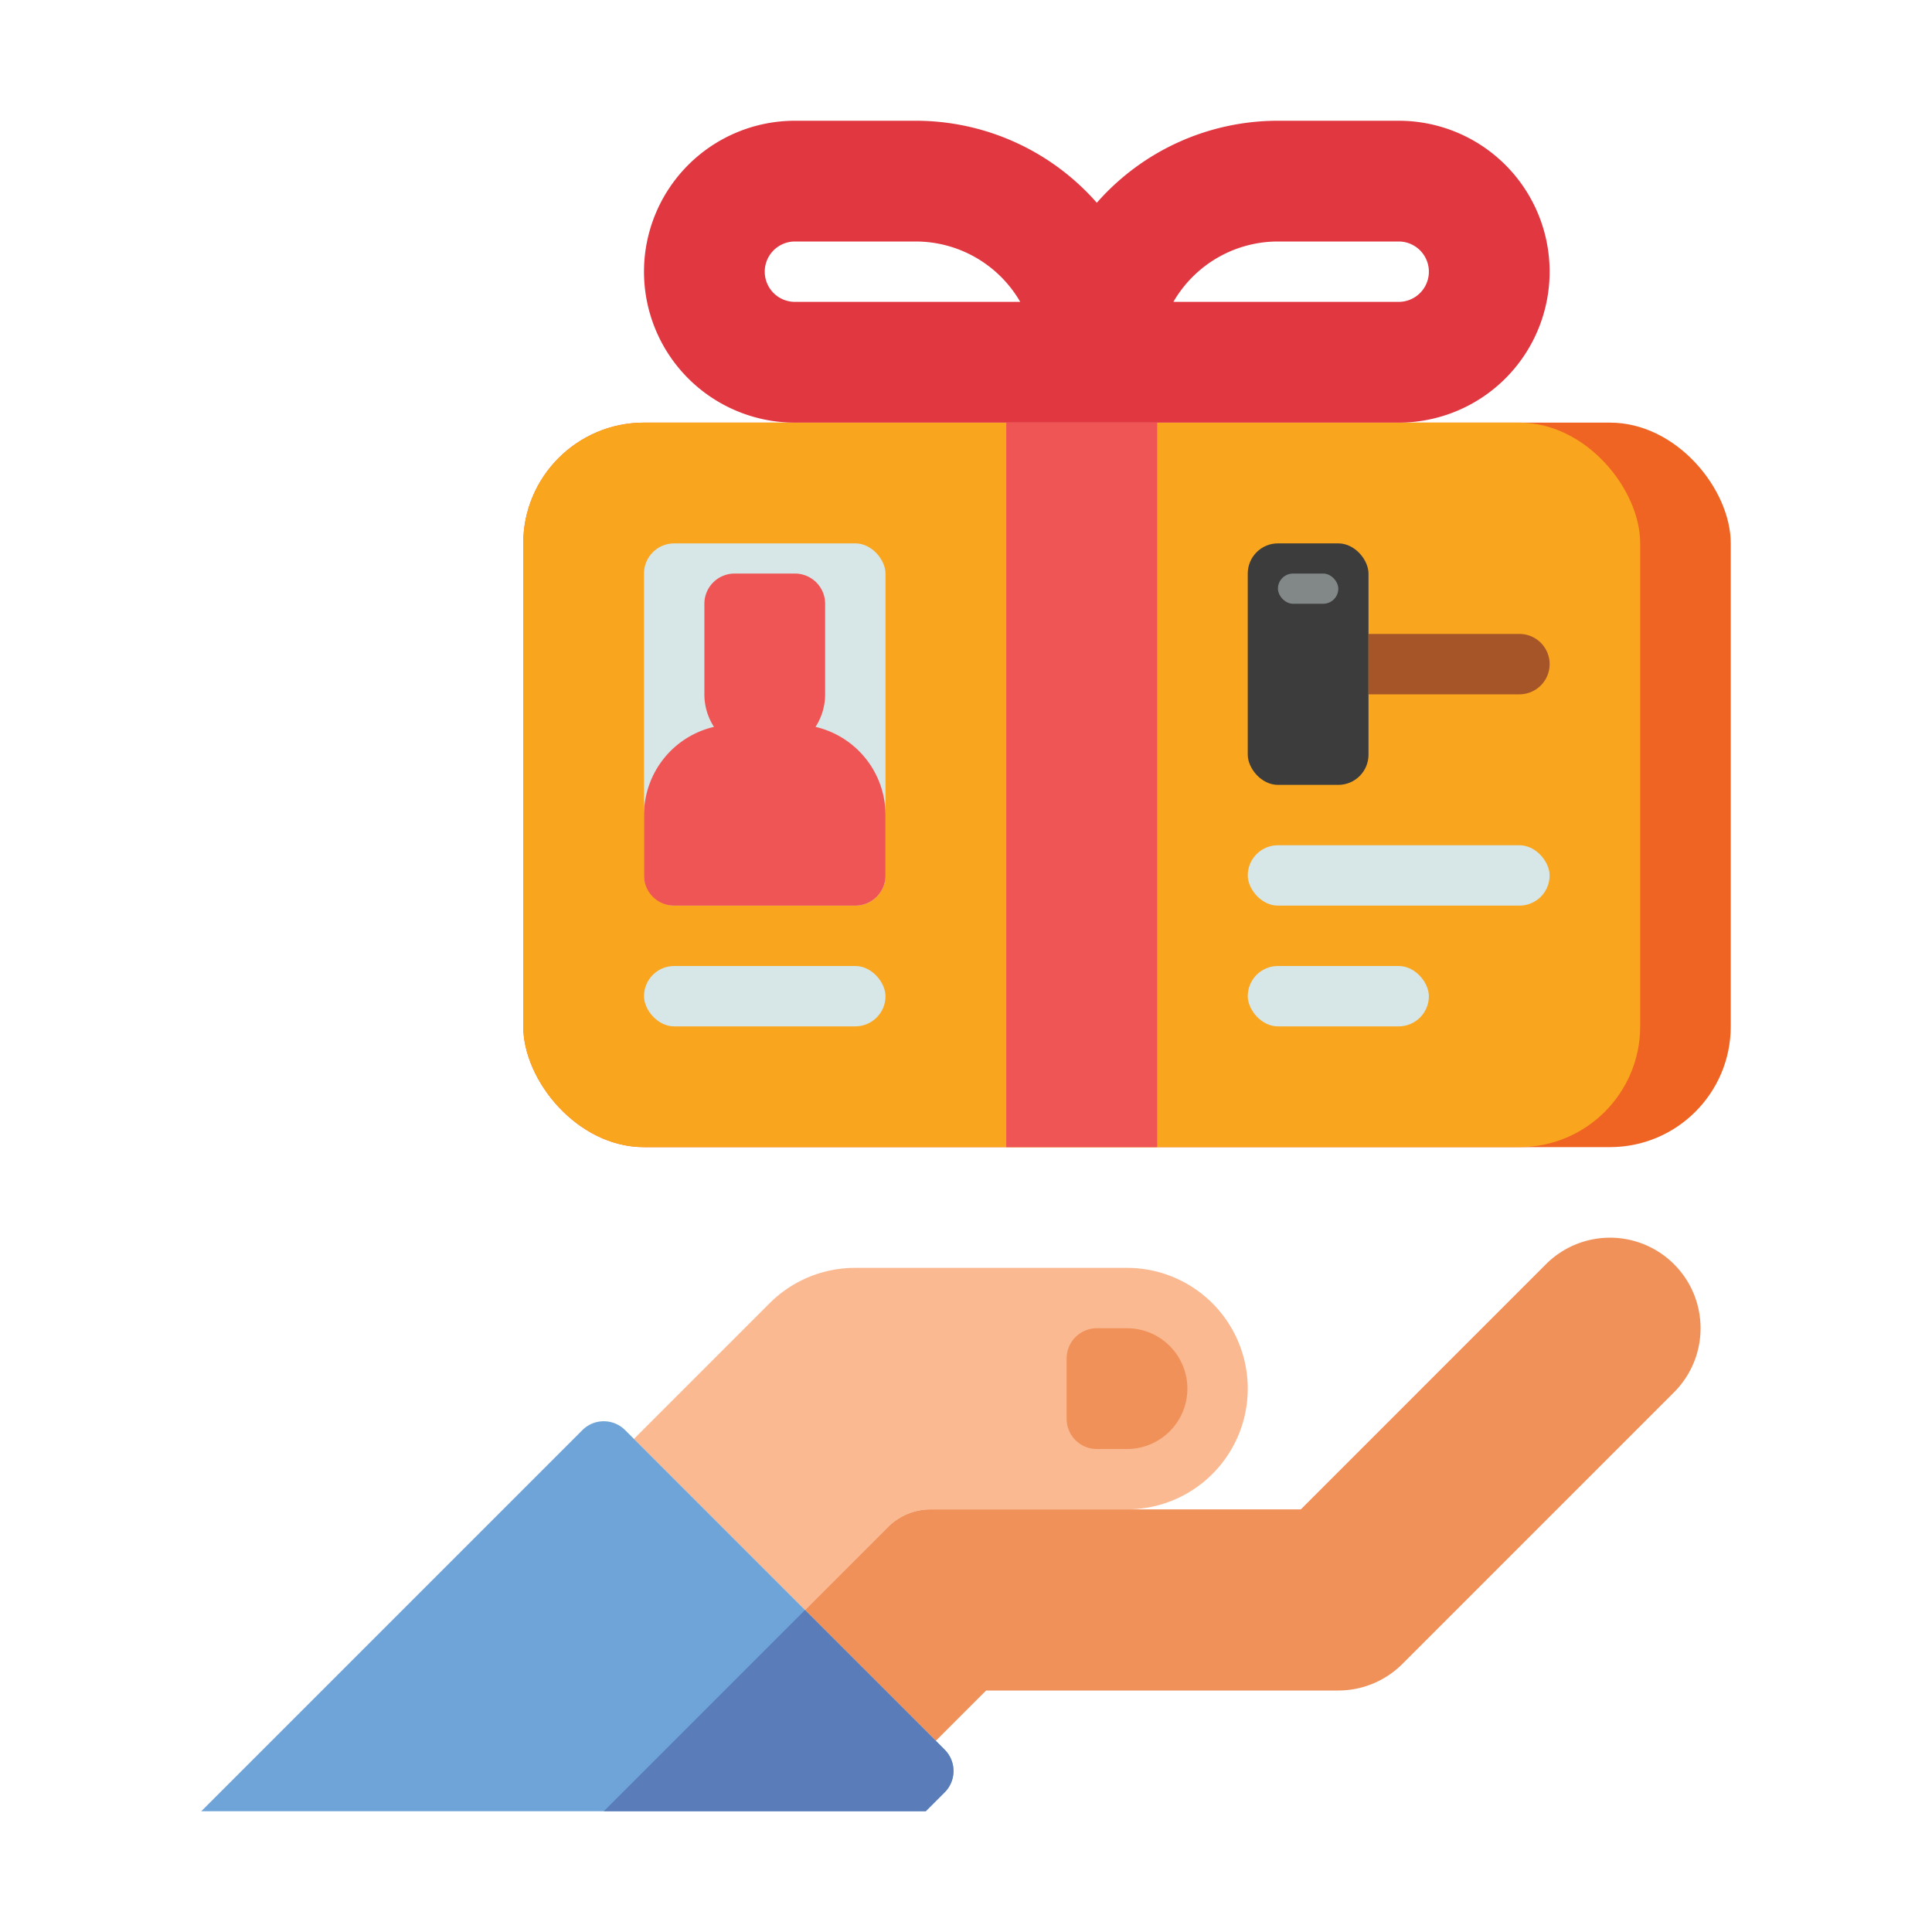
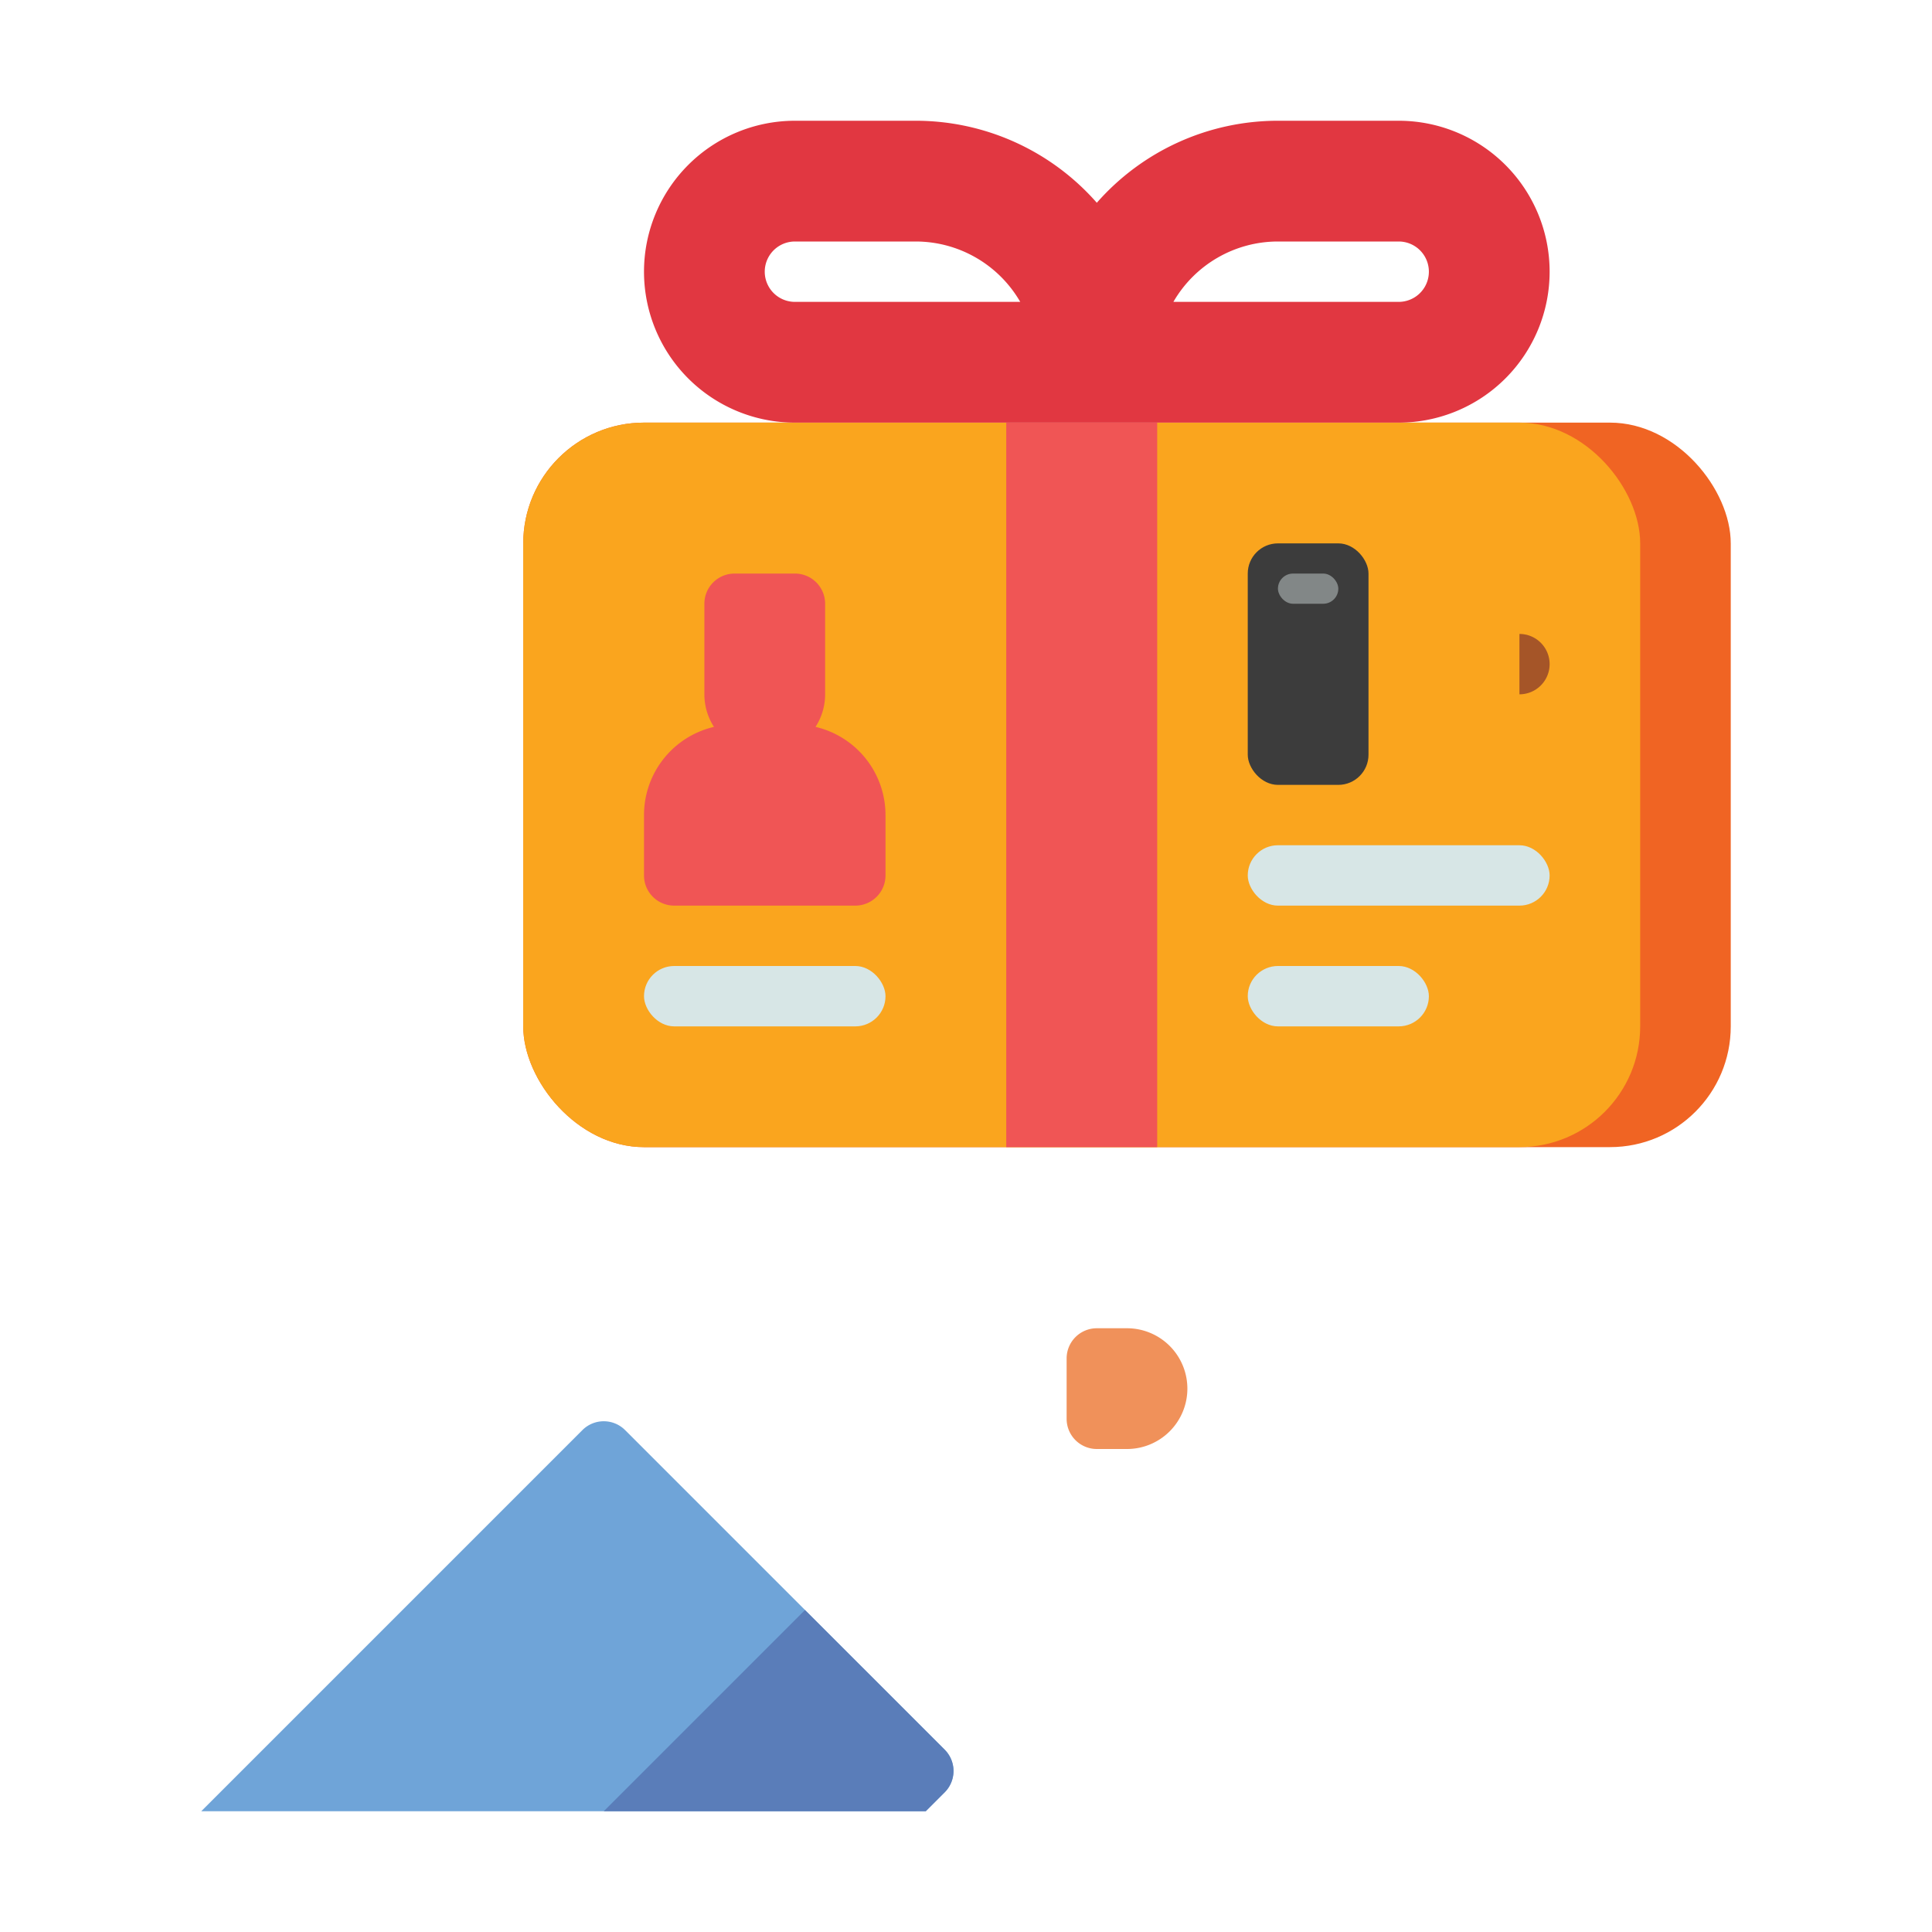
<svg xmlns="http://www.w3.org/2000/svg" height="512" viewBox="0 0 512 512" width="512">
-   <path d="m298.667 336h-72.079a32 32 0 0 0 -22.627 9.372l-35.961 35.961 45.333 45.334 21.981-21.981a16 16 0 0 1 11.313-4.686h52.04a32 32 0 0 0 32-32 32 32 0 0 0 -32-32z" fill="#fab991" />
-   <path d="m443.637 335.029a24 24 0 0 0 -33.941 0l-64.971 64.971h-98.1a16 16 0 0 0 -11.313 4.686l-21.98 21.98 34.668 34.667 13.333-13.333h93.334a24 24 0 0 0 16.97-7.029l72-72a24 24 0 0 0 0-33.942z" fill="#f0915a" />
  <path d="m245.333 480h-192l101.01-101.01a8 8 0 0 1 11.314 0l84.686 84.686a8 8 0 0 1 0 11.314z" fill="#6fa4d8" />
  <path d="m213.333 426.667-53.333 53.333h85.333l5.01-5.01a8 8 0 0 0 0-11.314z" fill="#5a7db9" />
  <path d="m290.667 352h8a16 16 0 0 1 16 16 16 16 0 0 1 -16 16h-8a8 8 0 0 1 -8-8v-16a8 8 0 0 1 8-8z" fill="#f0915a" />
  <rect fill="#f06423" height="192" rx="32" width="320" x="138.667" y="112" />
  <rect fill="#faa51e" height="192" rx="32" width="296" x="138.667" y="112" />
  <path d="m266.667 112h40v192h-40z" fill="#f05555" />
  <path d="m370.667 32h-32a63.847 63.847 0 0 0 -48 21.736 63.85 63.85 0 0 0 -48-21.736h-32a40 40 0 0 0 0 80h160a40 40 0 0 0 0-80zm-160 48a8 8 0 0 1 0-16h32a32.019 32.019 0 0 1 27.705 16zm160 0h-59.706a32.019 32.019 0 0 1 27.706-16h32a8 8 0 0 1 0 16z" fill="#e13741" />
-   <rect fill="#d7e6e6" height="96" rx="8" width="64" x="170.667" y="144" />
  <path d="m216.125 192.631a15.9 15.9 0 0 0 2.542-8.631v-24a8 8 0 0 0 -8-8h-16a8 8 0 0 0 -8 8v24a15.909 15.909 0 0 0 2.541 8.631 24 24 0 0 0 -18.541 23.369v16a8 8 0 0 0 8 8h48a8 8 0 0 0 8-8v-16a24 24 0 0 0 -18.542-23.369z" fill="#f05555" />
  <g fill="#d7e6e6">
    <rect height="16" rx="8" width="64" x="170.667" y="256" />
    <rect height="16" rx="8" width="80" x="330.667" y="224" />
    <rect height="16" rx="8" width="48" x="330.667" y="256" />
  </g>
  <rect fill="#3c3c3c" height="64" rx="8" width="32" x="330.667" y="144" />
-   <path d="m362.667 168h40a8 8 0 0 1 8 8 8 8 0 0 1 -8 8h-40a0 0 0 0 1 0 0v-16a0 0 0 0 1 0 0z" fill="#a55528" />
+   <path d="m362.667 168h40a8 8 0 0 1 8 8 8 8 0 0 1 -8 8a0 0 0 0 1 0 0v-16a0 0 0 0 1 0 0z" fill="#a55528" />
  <rect fill="#828787" height="8" rx="4" width="16" x="338.667" y="152" />
</svg>